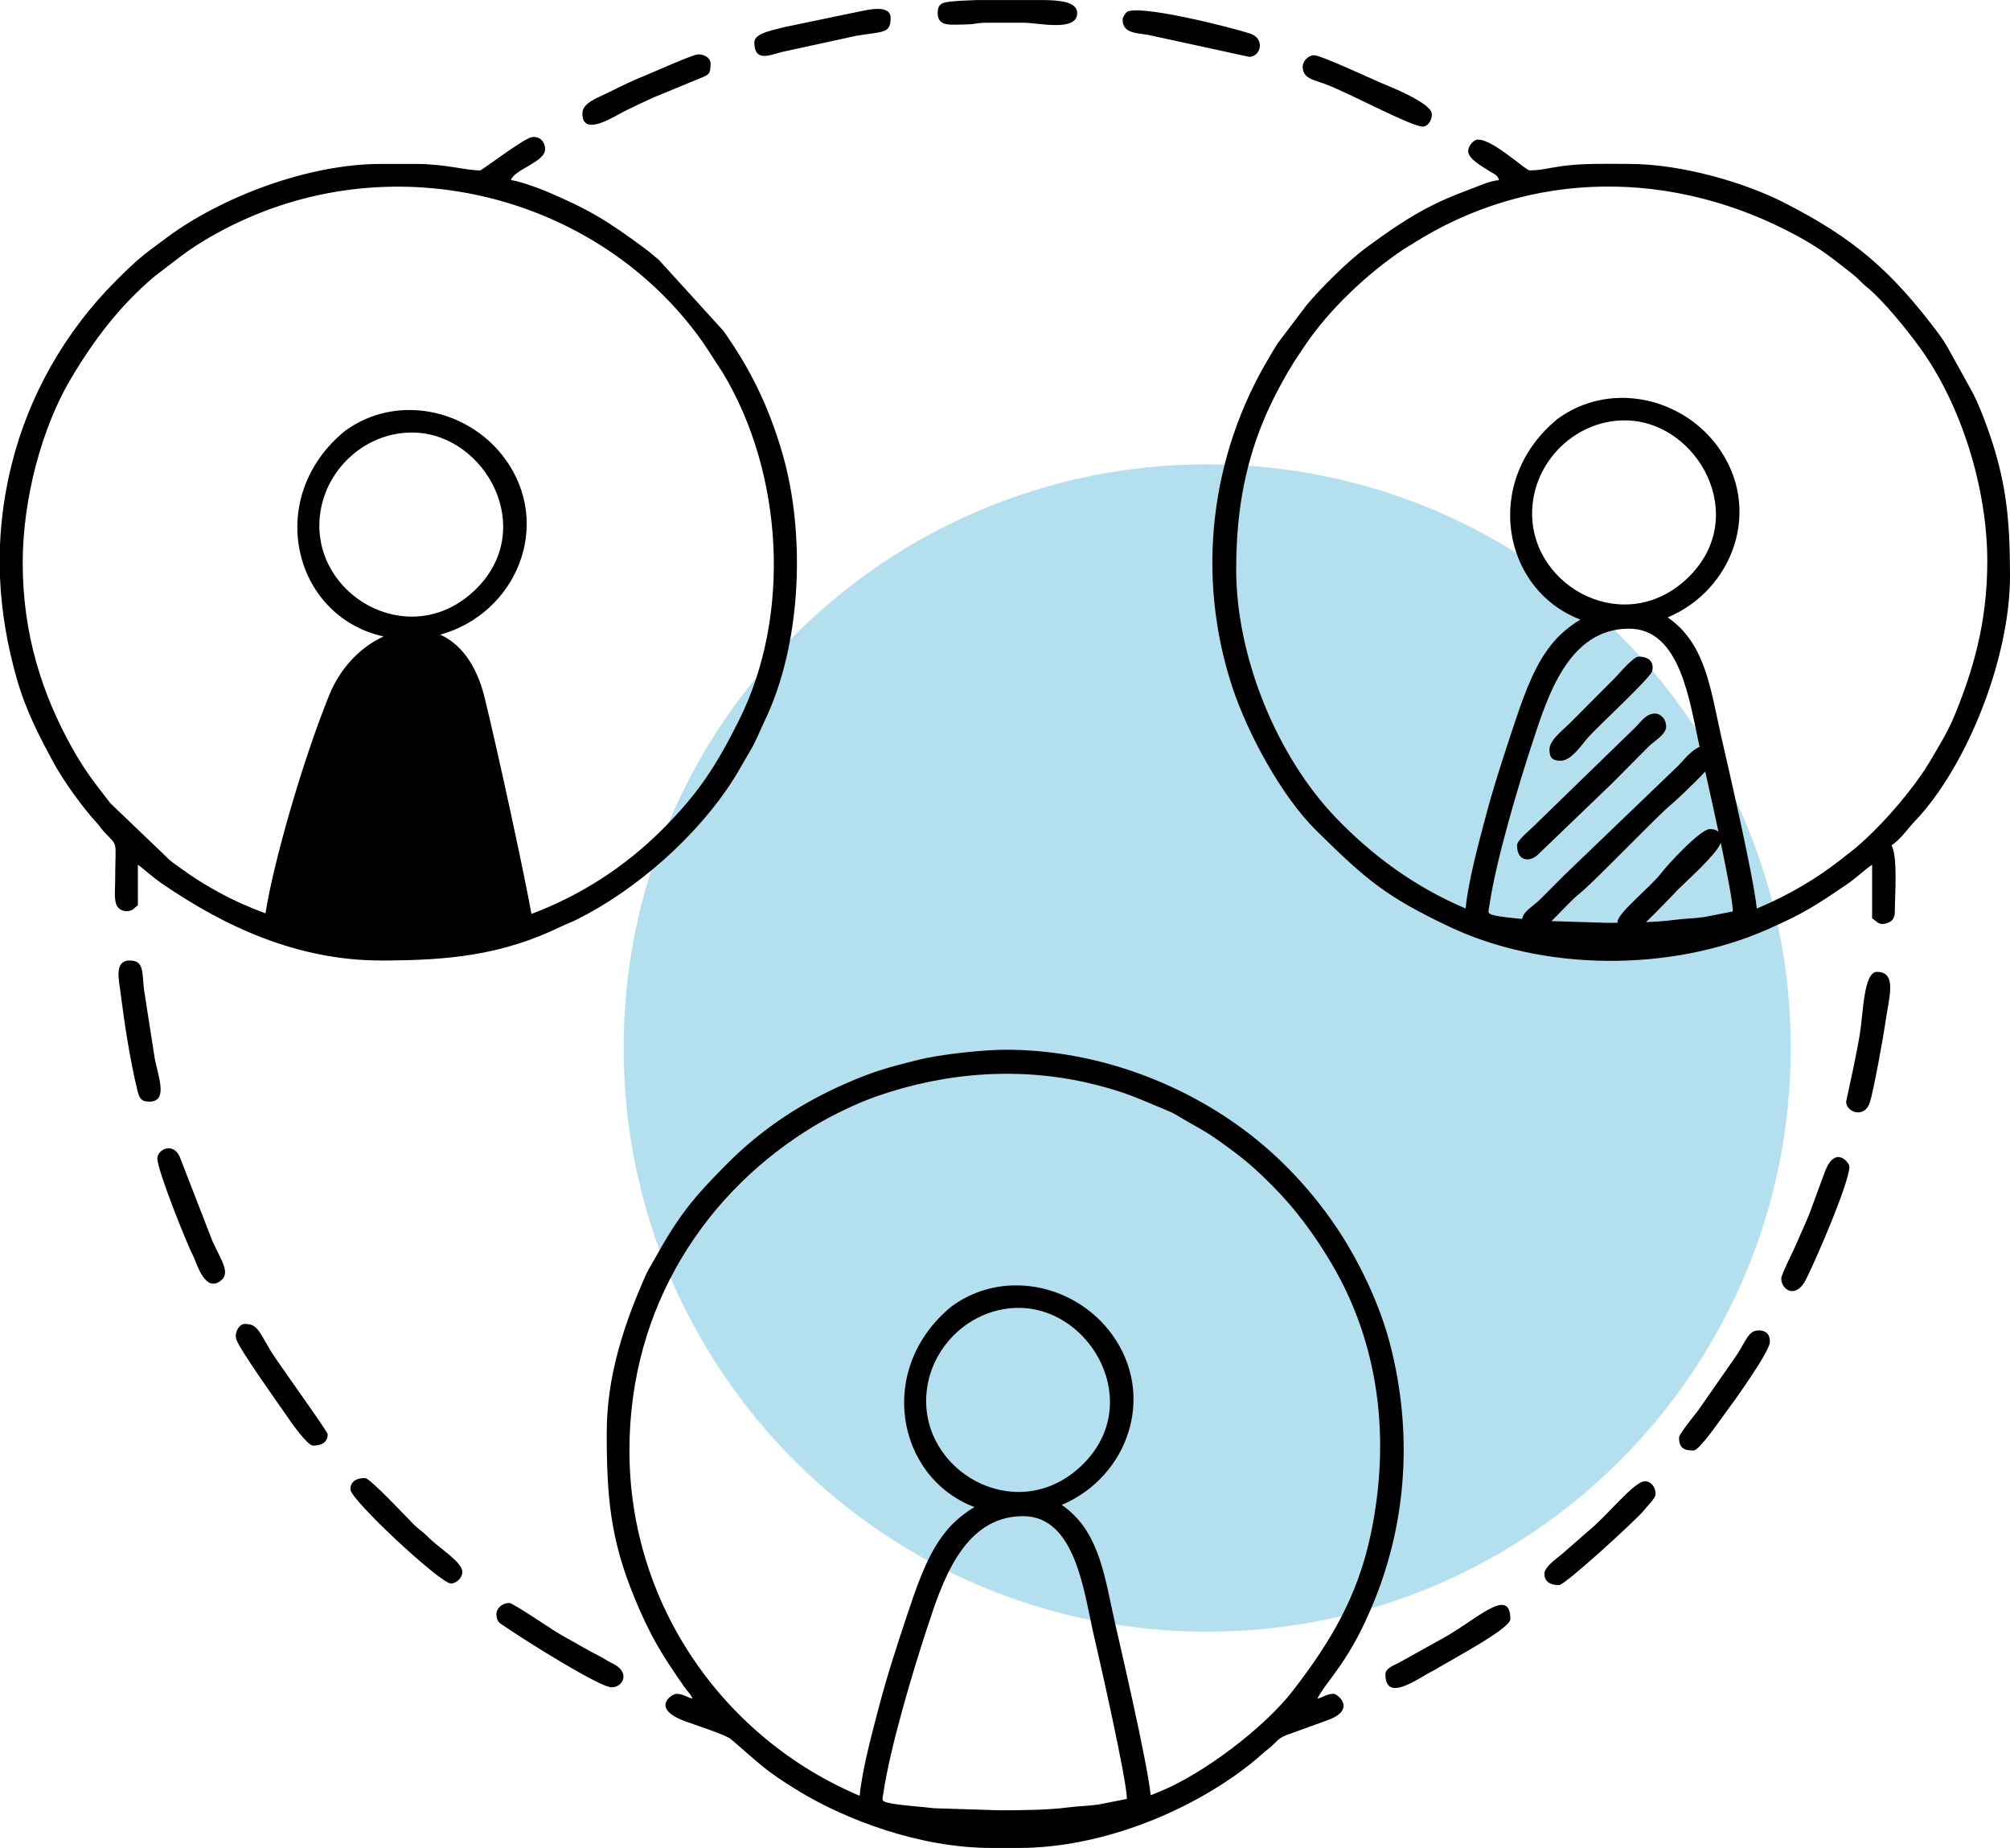
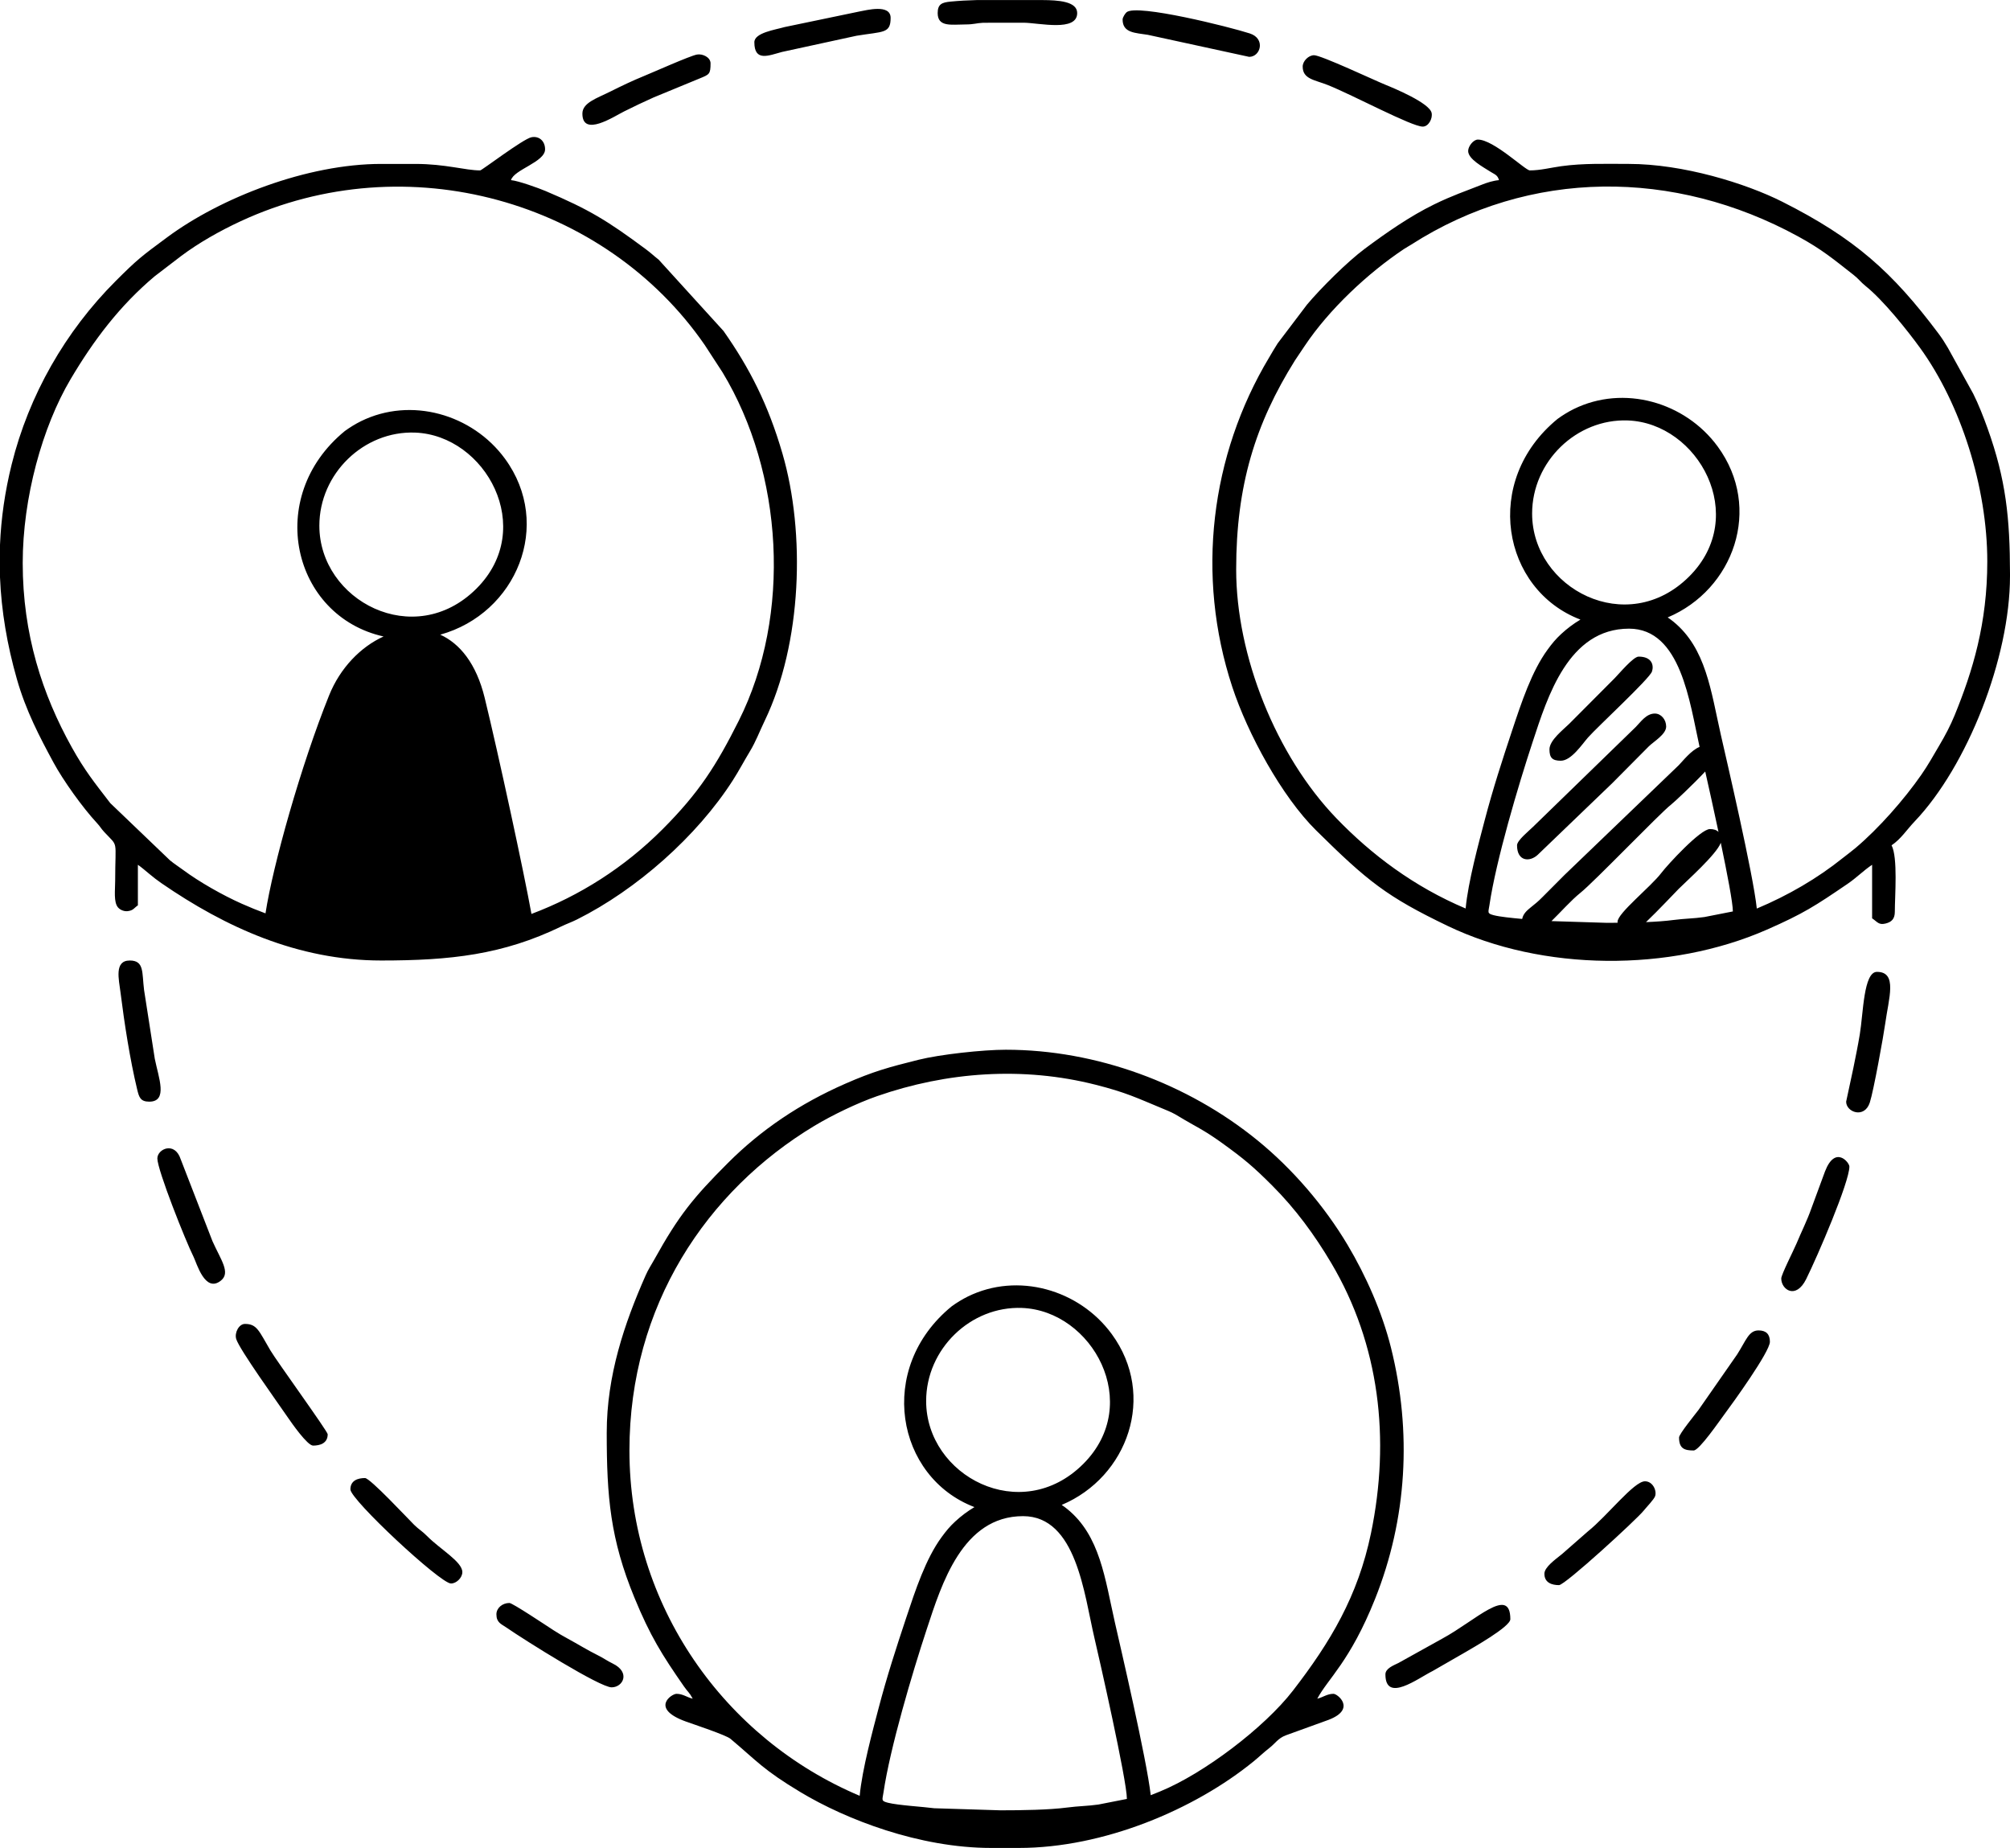
<svg xmlns="http://www.w3.org/2000/svg" xml:space="preserve" width="3.639in" height="3.345in" version="1.1" style="shape-rendering:geometricPrecision; text-rendering:geometricPrecision; image-rendering:optimizeQuality; fill-rule:evenodd; clip-rule:evenodd" viewBox="0 0 24251.27 22290.41">
  <defs>
    <style type="text/css">  .fil1 {fill:black} .fil0 {fill:#0895CB;fill-opacity:0.302}  </style>
  </defs>
  <g id="Layer_x0020_1">
    <g id="_2143661401216">
-       <path class="fil0" d="M14565.06 5600.05c3888.5,0 7040.78,3152.25 7040.78,7040.76 0,3888.5 -3152.28,7040.76 -7040.78,7040.76 -3888.5,0 -7040.76,-3152.25 -7040.76,-7040.76 0,-3888.5 3152.25,-7040.76 7040.76,-7040.76z" />
      <path class="fil1" d="M18485.5 6194.1c0,-628.56 536.91,-1146.37 1155.55,-1123.1 848.75,31.82 1469.49,1154.16 739.51,1882.28 -750.68,748.69 -1895.06,143.98 -1895.06,-759.18zm-6416.06 15642.3l-797.3 -24.95c-129.11,-17.58 -437.98,-35.13 -561.08,-66.95 -83.53,-21.64 -64.8,-33.66 -51.87,-121.18 79.13,-538.59 347.86,-1442.99 521.88,-1970.49 179.35,-543.6 430.5,-1364.86 1162.4,-1364.86 644.45,0 737.36,945.22 861.32,1470.33 55.02,233.13 391.52,1715.87 391.52,1940.82l-343.66 67.58c-132.36,18.86 -239.69,17.95 -375.2,35.89 -220.2,29.12 -552.63,33.82 -808.01,33.82zm-895.22 -4936.88c0,-628.56 536.89,-1146.37 1155.53,-1123.1 848.78,31.82 1469.49,1154.16 739.53,1882.28 -750.68,748.69 -1895.06,143.98 -1895.06,-759.18zm2238.67 -809.01c545.68,744.47 193.59,1726.73 -603.24,2061.95 23.27,15.56 46.23,32.43 68.71,50.77 394.3,321.02 452.78,836.29 573.12,1366.86 63.62,280.43 384.96,1655.16 432.5,2084.04 37.52,-14.85 75.43,-30.2 113.73,-45.83 524.95,-214.79 1256.69,-768.55 1602.37,-1216 451.23,-584.22 783.66,-1138.53 940.97,-1896.84 236.15,-1138.58 103.63,-2278.18 -479.59,-3261.71 -200.52,-338.2 -431.81,-653.61 -711.15,-932.81 -227.83,-227.8 -339.75,-322.1 -603.32,-512.23 -232.58,-167.8 -320.89,-198.63 -521.04,-320.65 -71.49,-43.6 -98.75,-55.17 -183.65,-90.3 -331.99,-137.58 -452.7,-199.52 -822.25,-293.45 -877.51,-222.95 -1795.31,-156.23 -2638.53,137.61 -239.82,83.51 -542.82,229.64 -756.85,358.7 -1296.44,781.59 -2230.27,2166.26 -2230.27,3915.16 0,1871.11 1149.07,3478.73 2777.97,4165.4 29.41,-319.18 160.41,-797.86 228.96,-1059.71 98.7,-376.64 213.32,-729.64 330.2,-1080.89 114.34,-343.61 237.2,-717.55 430.11,-980.74 54.02,-73.72 96.91,-126.04 164.26,-188.35 70.73,-65.41 148.6,-123.65 231.19,-172.81 -944.83,-359.85 -1189.82,-1673.26 -275.55,-2421.01 57.06,-41.85 128.58,-86.05 194.75,-118.66 603.08,-296.91 1343.3,-85.03 1736.6,451.54zm4270.55 -5132.39c-621.66,-262.17 -1136.53,-649.23 -1560.32,-1089.44 -727.04,-755.25 -1208.31,-1958.08 -1208.31,-2999.53 0,-1015.95 231.74,-1758.48 708.39,-2520.86l117.8 -175.73c292.37,-438.14 760,-877.35 1198.53,-1169.64 34.97,-23.27 51.45,-29.96 85.34,-51.71 1436.22,-921.08 3176.89,-915.39 4669.02,-100.69 291.45,159.09 425.18,273.59 670.19,465.03 60,46.86 86.81,87.44 142.28,131.76 212.56,169.64 502.62,531.56 660.17,748.9 493,680.42 810.71,1684.28 810.71,2575.12 0,748.37 -175.88,1322.49 -394.14,1856.47 -50.77,124.17 -113.73,243.52 -184.75,363.23 -75.95,128.27 -132.04,231.66 -215.55,351.93 -207.94,299.53 -515.27,649.47 -796.78,886.51 -52.6,44.31 -101.22,78.89 -153.37,120.58 -303.39,243.07 -656.55,449.84 -1036.29,608.77 -43.37,-416.78 -369.48,-1811.47 -433.6,-2094.22 -120.32,-530.57 -178.8,-1045.84 -573.09,-1366.86 -22.51,-18.26 -45.47,-35.21 -68.66,-50.69 796.86,-335.21 1148.84,-1317.48 603.16,-2061.95 -393.3,-536.57 -1133.49,-748.45 -1736.57,-451.54 -66.19,32.61 -137.69,76.82 -194.77,118.66 -914.24,747.67 -669.33,2061 275.5,2420.93 -82.59,49.17 -160.41,107.41 -231.11,172.81 -67.35,62.31 -110.27,114.62 -164.26,188.37 -192.91,263.17 -315.8,637.11 -430.14,980.72 -116.85,351.24 -231.5,704.25 -330.18,1080.89 -68.82,262.49 -200.23,742.92 -229.2,1062.18zm1035.42 152.06c111.71,-108.14 237.83,-252.07 350.38,-342.14 167.33,-133.88 964.27,-964.56 1092.3,-1062.55 36.91,-28.28 268.58,-245.46 412.56,-399.75 43.68,193.36 103.47,461.85 160.25,729.2 -22.88,-23.43 -57.33,-35.13 -103.47,-35.13 -115.1,0 -510.47,429.64 -586.66,529.88 -128.5,168.96 -528.05,484.44 -528.05,588.68l0.39 12.02 -135.82 0.52 -661.88 -20.73zm1787.13 -2101.46c-102.08,40.61 -204.46,173.44 -251.39,221.04l-1378.95 1324.43c-92.77,93.06 -171.66,171.48 -263.96,264.93 -60,60.79 -80.81,74.75 -146.05,128.21 -43.37,35.58 -87.99,74.33 -100.09,136.66 -128.66,-11.86 -269.34,-25.89 -343.22,-44.99 -83.51,-21.64 -64.78,-33.66 -51.84,-121.18 79.13,-538.59 347.83,-1442.99 521.88,-1970.49 179.35,-543.6 430.5,-1364.86 1162.4,-1364.86 626.8,0 731.87,894.14 851.22,1426.25zm-2202.39 1187.38c0,194.51 152.56,205.16 250.16,113.86l899.23 -864.1c79.73,-79.21 144.85,-146.13 224.5,-226.05 76.35,-76.63 138.21,-140.28 214.71,-216.24 59.79,-59.32 210.62,-146.08 210.62,-239.98 0,-83.98 -60.24,-157.02 -136.9,-157.02 -103.84,0 -170.64,102.53 -229.8,161.87l-1241.84 1206.84c-43.45,43.6 -190.68,160.77 -190.68,220.8zm1555.86 926.49c149.62,-142.59 348.31,-354.76 394.9,-401.62 91.77,-92.06 456.79,-415.94 507.48,-555.54 78.97,377.9 145.77,727.96 145.77,828.18l-343.69 67.58c-132.36,18.86 -239.66,17.95 -375.17,35.89 -94.16,12.49 -208.86,20.41 -329.28,25.5zm-1164.71 -2084.27c0,102.24 34.97,137.37 136.9,137.37 126.43,0 257.08,-199.08 327.74,-279.52 111.79,-127.43 742.37,-708.63 772.12,-796.52 24.87,-73.51 1.15,-179.9 -161.11,-179.9 -64.17,0 -237.51,208.86 -288.51,260.02l-547.54 549.46c-68.48,68.63 -239.58,197.77 -239.58,309.08zm-14841.61 -2697.66c0,-628.58 536.91,-1146.37 1155.55,-1123.13 848.75,31.82 1469.49,1154.16 739.51,1882.28 -750.68,748.69 -1895.06,143.98 -1895.06,-759.16zm-649.83 4676.23c88.52,-577.58 428.95,-1789.36 767.47,-2629.71 134.06,-332.75 381.97,-585.45 657.02,-710.25 -1100.09,-245.3 -1440.6,-1682.18 -467.34,-2478.18 57.09,-41.85 128.58,-86.05 194.75,-118.64 603.08,-296.94 1343.3,-85.06 1736.6,451.54 584.51,797.51 138.97,1868.01 -780.04,2123.47 235.2,106.18 434.91,347.99 535.89,761.18 165.26,676.17 476.57,2117.33 564.49,2607.39 581.36,-218.49 1120.4,-560.11 1578.66,-1018.42 444.43,-444.59 652.69,-774.72 921.56,-1309.56 643.9,-1280.57 535.52,-2996.52 -193.67,-4203.12l-216.03 -331.96c-1198.76,-1738.51 -3589.97,-2424.34 -5599.36,-1492.68 -251.68,116.72 -506.09,261.02 -716.63,418.64l-321.41 246.07c-419.88,353.63 -732.74,766.87 -1012.33,1238.43 -342.46,577.42 -578.89,1434.2 -578.89,2219.81 0,858.54 235.91,1584.35 593.22,2224.95 154.24,276.5 269.73,420.56 463.56,671.56l719.73 689.45c53.47,44.13 102.69,74.48 158.25,115.7 195.74,145.32 476.34,304.62 707.92,407.78 94.84,42.24 190.45,80.91 286.6,116.57zm8110.05 -10860.34c0,172.58 166.18,138.13 333.43,137.66 107.41,-0.29 125.96,-15.56 214.5,-20.33l490.19 -0.68c189.37,2.39 645.16,112.24 645.16,-116.64 0,-141.91 -231.58,-155.55 -420.66,-156.55l-60 0 -9.55 0 -9.39 0 -9.26 0 -16.03 0 -16 0 -670.95 0c-106.86,2.86 -212.48,8.4 -315.96,18.5 -102.69,9.94 -155.47,29.96 -155.47,138.05zm-2211.78 352.32c0,239.58 174.13,159.3 332.59,117.25l900.38 -195.69c322.1,-53.15 411.17,-23.95 411.17,-215.16 0,-172.5 -296.07,-91.06 -371.94,-78.37l-907.34 188.82c-111,32.69 -364.86,67.74 -364.86,183.15zm-2074.8 861.08c0,287.6 381.36,34.42 502.39,-26.13 128.58,-64.25 228.67,-111.63 358.56,-169.96l554.39 -228.49c115.78,-47.7 130.97,-51 130.97,-182.13 0,-73.64 -97.07,-118.56 -164.63,-105.86 -86.08,16.19 -531.9,215.5 -640.6,259.63 -134.22,54.54 -271.04,119.95 -401.77,185.43 -165.02,82.59 -339.31,135.67 -339.31,267.5zm8690.56 -567.56c0,152.38 145.61,159.62 305.02,223.4 303.6,121.42 1010.08,500.71 1143.43,500.71 70.65,0 121.89,-98.62 107.02,-165.81 -26.81,-120.63 -457.08,-298.59 -560,-340.28 -127.14,-51.47 -772.12,-355 -858.49,-355 -66.32,0 -136.98,70.63 -136.98,136.98zm5774.09 14618.87c0,134.75 176.12,258.47 300.77,7.16 138.21,-278.41 521.33,-1169.8 521.33,-1357.46 0,-48.77 -170.56,-261.18 -293.97,58.32l-163.5 443.23c-54.86,155.84 -118.4,277.65 -180.19,426.49 -31.75,76.5 -184.44,375.35 -184.44,422.26zm-4775.88 4775.17c0,350.61 396.4,45.07 567.64,-39.14l397.63 -228.64c78.81,-47.01 541.9,-306.09 541.9,-397.63 0,-412.08 -416.78,15.72 -822.1,234.84l-528.44 293.6c-52.24,26.58 -156.63,63.18 -156.63,136.98zm1918.17 -1213.4c0,109.48 92.61,136.98 176.2,136.98 73.36,0 936.9,-792.37 1020.73,-897.29 34.81,-43.6 125.64,-136.29 138.97,-175.96 22.51,-66.95 -28.41,-179.19 -122.34,-179.19 -133.83,0 -454.38,417.33 -687.98,603.76l-313.02 274.11c-82.98,67.03 -212.56,158.31 -212.56,237.59zm1624.57 -1643.91c0,137.69 70.26,156.63 176.2,156.63 67.56,0 311.55,-356.7 377.27,-444.75 88.36,-118.51 542.69,-745.15 542.69,-866.49 0,-91.38 -45.7,-136.98 -137.06,-136.98 -118.59,0 -150.78,122.26 -258.19,289.83l-466 669.09c-38.62,51.55 -234.91,290.61 -234.91,332.67zm-6713.6 -17104.31c0,164.26 156.55,160.17 304.78,184.52l1221.96 265.64c138.81,0 200.36,-219.93 8.24,-282.19 -240.77,-78.13 -1360.87,-359.01 -1486.44,-256.4 -15.48,12.57 -48.54,60.87 -48.54,88.44zm-7555.29 19237.52c0,99.77 58.72,116.8 117.04,156.99 238.67,164.42 1131.57,723.66 1272.64,723.66 137.9,0 232.29,-180.97 13.33,-287.28 -73.41,-35.6 -102.08,-60.95 -176.2,-97.86 -136.82,-68.08 -240.14,-134.12 -365.54,-201.99 -57.72,-31.19 -114.81,-64.41 -172.34,-101.69 -89.54,-57.88 -494.62,-328.81 -532.3,-328.81 -83.82,0 -156.63,60.32 -156.63,136.98zm16284.97 -6184.18c0,127.35 220.75,208.31 285.29,11.26 46.62,-142.38 166.96,-813.1 185.59,-949.52 41.92,-306.8 152.93,-627.35 -98.99,-627.35 -162.08,0 -164.55,496.98 -206.95,752.07 -25.42,153.01 -48.9,262.7 -78.5,410.69l-86.45 402.85zm-18046.6 4677.26c0,124.04 1085.14,1135.04 1213.56,1135.04 66.32,0 137.06,-70.63 137.06,-136.98 0,-126.48 -268.1,-275.42 -425.65,-435.51 -59.32,-60.32 -98.54,-78.65 -157.07,-136.5 -76.58,-75.82 -530.07,-563.02 -591.69,-563.02 -83.59,0 -176.2,27.5 -176.2,136.98zm-450.15 -528.36c83.61,0 176.2,-27.57 176.2,-137.06 0,-34.26 -615.7,-883.28 -691.36,-1011.39 -137.9,-233.5 -160.41,-319.34 -306.93,-319.34 -73.64,0 -128.35,107.7 -105.39,182.29 39.14,126.88 499.84,766.24 622.18,944.99 44.84,65.56 236.15,340.51 305.31,340.51zm-1976.86 -4148.89c229.83,0 112.03,-291.45 66.87,-517.03l-129.29 -829.65c-26.58,-211.62 4.17,-355.91 -172.47,-355.91 -190,0 -131.6,227.18 -111.79,385.74 46.67,372.34 114.31,809.32 200.91,1169.01 22.64,94.06 38.91,147.84 145.77,147.84zm97.83 684.99c0,139.89 344,1002.84 437.06,1187.27 37.52,74.51 138.13,442.44 331.04,285.21 117.27,-95.6 -0.39,-245.86 -102.92,-474.11l-382.96 -987.07c-72.28,-222.64 -282.22,-125.28 -282.22,-11.31zm5421.77 3307.3c0,775.79 43,1284.11 335.37,1993.58 188.74,458.18 330.57,685.59 596.15,1067.4 49.77,71.57 64.09,69.58 105.91,148.55 -69.63,-16.27 -117.72,-58.72 -195.74,-58.72 -58.72,0 -324.43,177.04 115.17,334.98 92.66,33.37 482.58,162.48 536.13,207.55 326.95,274.98 392.2,371.42 844.29,643.22 549.06,330.12 1434.81,673.42 2301.61,673.42l332.72 0c1023.74,0 2118.2,-462.33 2832.04,-1043.29 69.1,-56.25 122.97,-109.32 190.52,-161.8 74.75,-58.09 104.16,-117.17 199,-153.3l517.26 -187.3c335.5,-129.05 108.09,-313.49 58.4,-313.49 -78.05,0 -126.12,42.45 -195.77,58.72 127.51,-240.82 394.69,-447.14 696.53,-1201.91 386.58,-966.58 446.85,-2015.4 192.36,-3033.27 -106.78,-427.2 -302,-867.33 -523.11,-1238.35 -279.8,-469.57 -663.84,-916.65 -1087.18,-1261.41 -843.14,-686.59 -1944.99,-1093.14 -3036.58,-1093.14 -276.52,0 -792.92,56.33 -1053.23,121.18 -359.88,89.7 -544.84,140.07 -885.14,289.3 -549.3,240.84 -1015.32,556.3 -1413.63,954.54 -420.32,420.27 -593.3,632.99 -889.21,1165.79 -39.27,70.65 -71.33,116.2 -103.84,189.68 -258.24,583.82 -470.04,1210.39 -470.04,1898.08zm-7320.38 -10319.67l0 -388.08c13.25,-321.1 59.48,-644.22 140.91,-971.8 207.63,-835.42 647.76,-1604.6 1253.7,-2210.39 263.09,-263.09 311.47,-298.9 624.41,-530.28 646.53,-478.04 1687.67,-883.65 2580.73,-883.65l411.01 0c365.94,0 601.93,78.26 782.9,78.26 19.41,0 518.1,-379.81 617.8,-399.91 91.27,-18.34 165.15,43.76 165.15,145.53 0,154.32 -376.96,244.23 -411.01,371.79 87.29,7.32 335.37,96.78 416.73,131.28 525.79,222.9 745.15,356.7 1213.46,704.61 62.97,46.7 95.31,80.12 151.01,123.05l783.06 860.93c313.78,446.77 537.96,883.51 711.38,1480.59 276.89,953.3 236.75,2284.35 -215.71,3223.01 -64.09,133.07 -105.15,247.32 -178.9,369.03 -71.86,118.72 -128.87,228.43 -203.22,344.76 -434.2,679.19 -1164.63,1322.41 -1881.34,1680.74 -68.11,34.05 -126.27,53.55 -189.68,84.35 -705.24,342.06 -1340.28,410.96 -2172.63,410.96 -1006.77,0 -1884.2,-404.56 -2650.31,-931.53 -56.14,-38.59 -93.74,-68.71 -144.22,-110.16 -43.68,-35.89 -100.85,-85.74 -141.52,-112.94l0 489.22c-46.38,31.12 -52.92,61.47 -122.89,70.02 -40.67,5.01 -89.12,-12.78 -116.93,-44.92 -54.7,-63.18 -34.21,-211.33 -34.21,-318.63 0.37,-517.34 44.36,-401.3 -132.36,-591.75 -41.45,-44.76 -45.91,-62.81 -87.84,-107.86 -174.1,-187.22 -408.54,-516.42 -523.56,-729.04 -168.96,-312.26 -332.75,-623.96 -441.91,-1006.32 -117.8,-412.4 -187.22,-820.86 -204.01,-1230.88zm17713.8 -5140.74c0,98.15 175.1,190.84 274.4,253.99 47.09,29.99 80.83,35.84 97.47,98.23 -68.03,5.72 -142.83,29.44 -201.7,52.79 -215.16,85.45 -356.39,130.37 -581.65,240.37 -291.53,142.38 -577.34,342.14 -835.66,534.34 -210.65,156.78 -530.15,475.37 -696.69,673.34l-354.31 467.65c-40.3,61.86 -65.25,107.62 -103.16,170.87 -706,1178.04 -887.61,2629.11 -444.46,3974.24 186.51,566.35 596.15,1319.66 1010.63,1729.36 622.26,615.1 853.71,800.53 1587.21,1152.85 1146.21,550.45 2682.26,558.17 3849.99,46.23 444.83,-195.09 586.26,-288.38 974.19,-552.39 112.08,-76.27 191.81,-160.25 297.51,-230.98l0 645.77c64.09,43 78.73,82.9 161.11,63.18 73.09,-17.5 112.92,-55.93 112.92,-141.46 0,-187.82 38.15,-656.16 -39.2,-802.37 113.1,-75.66 183.28,-188.29 278.96,-288.59 633.59,-664.63 1149.91,-1969.81 1149.91,-2960l0 -31.82c-1.47,-665.78 -47.78,-1129.34 -271.49,-1751.6 -47.7,-132.6 -109.4,-291.01 -172.03,-415.1l-306.49 -554.62c-40.74,-68.95 -70.1,-114.73 -116.72,-176.88 -552.21,-736.15 -1005.98,-1143.69 -1880.03,-1584.22 -441.91,-222.72 -1198.92,-456.61 -1853,-456.61 -273.32,0 -545.76,-9.71 -814.1,27.5 -129.26,17.95 -252.39,50.77 -379.81,50.77 -54.39,0 -436.88,-371.79 -626.33,-371.79 -55.33,0 -117.48,81.57 -117.48,136.98z" />
    </g>
  </g>
</svg>